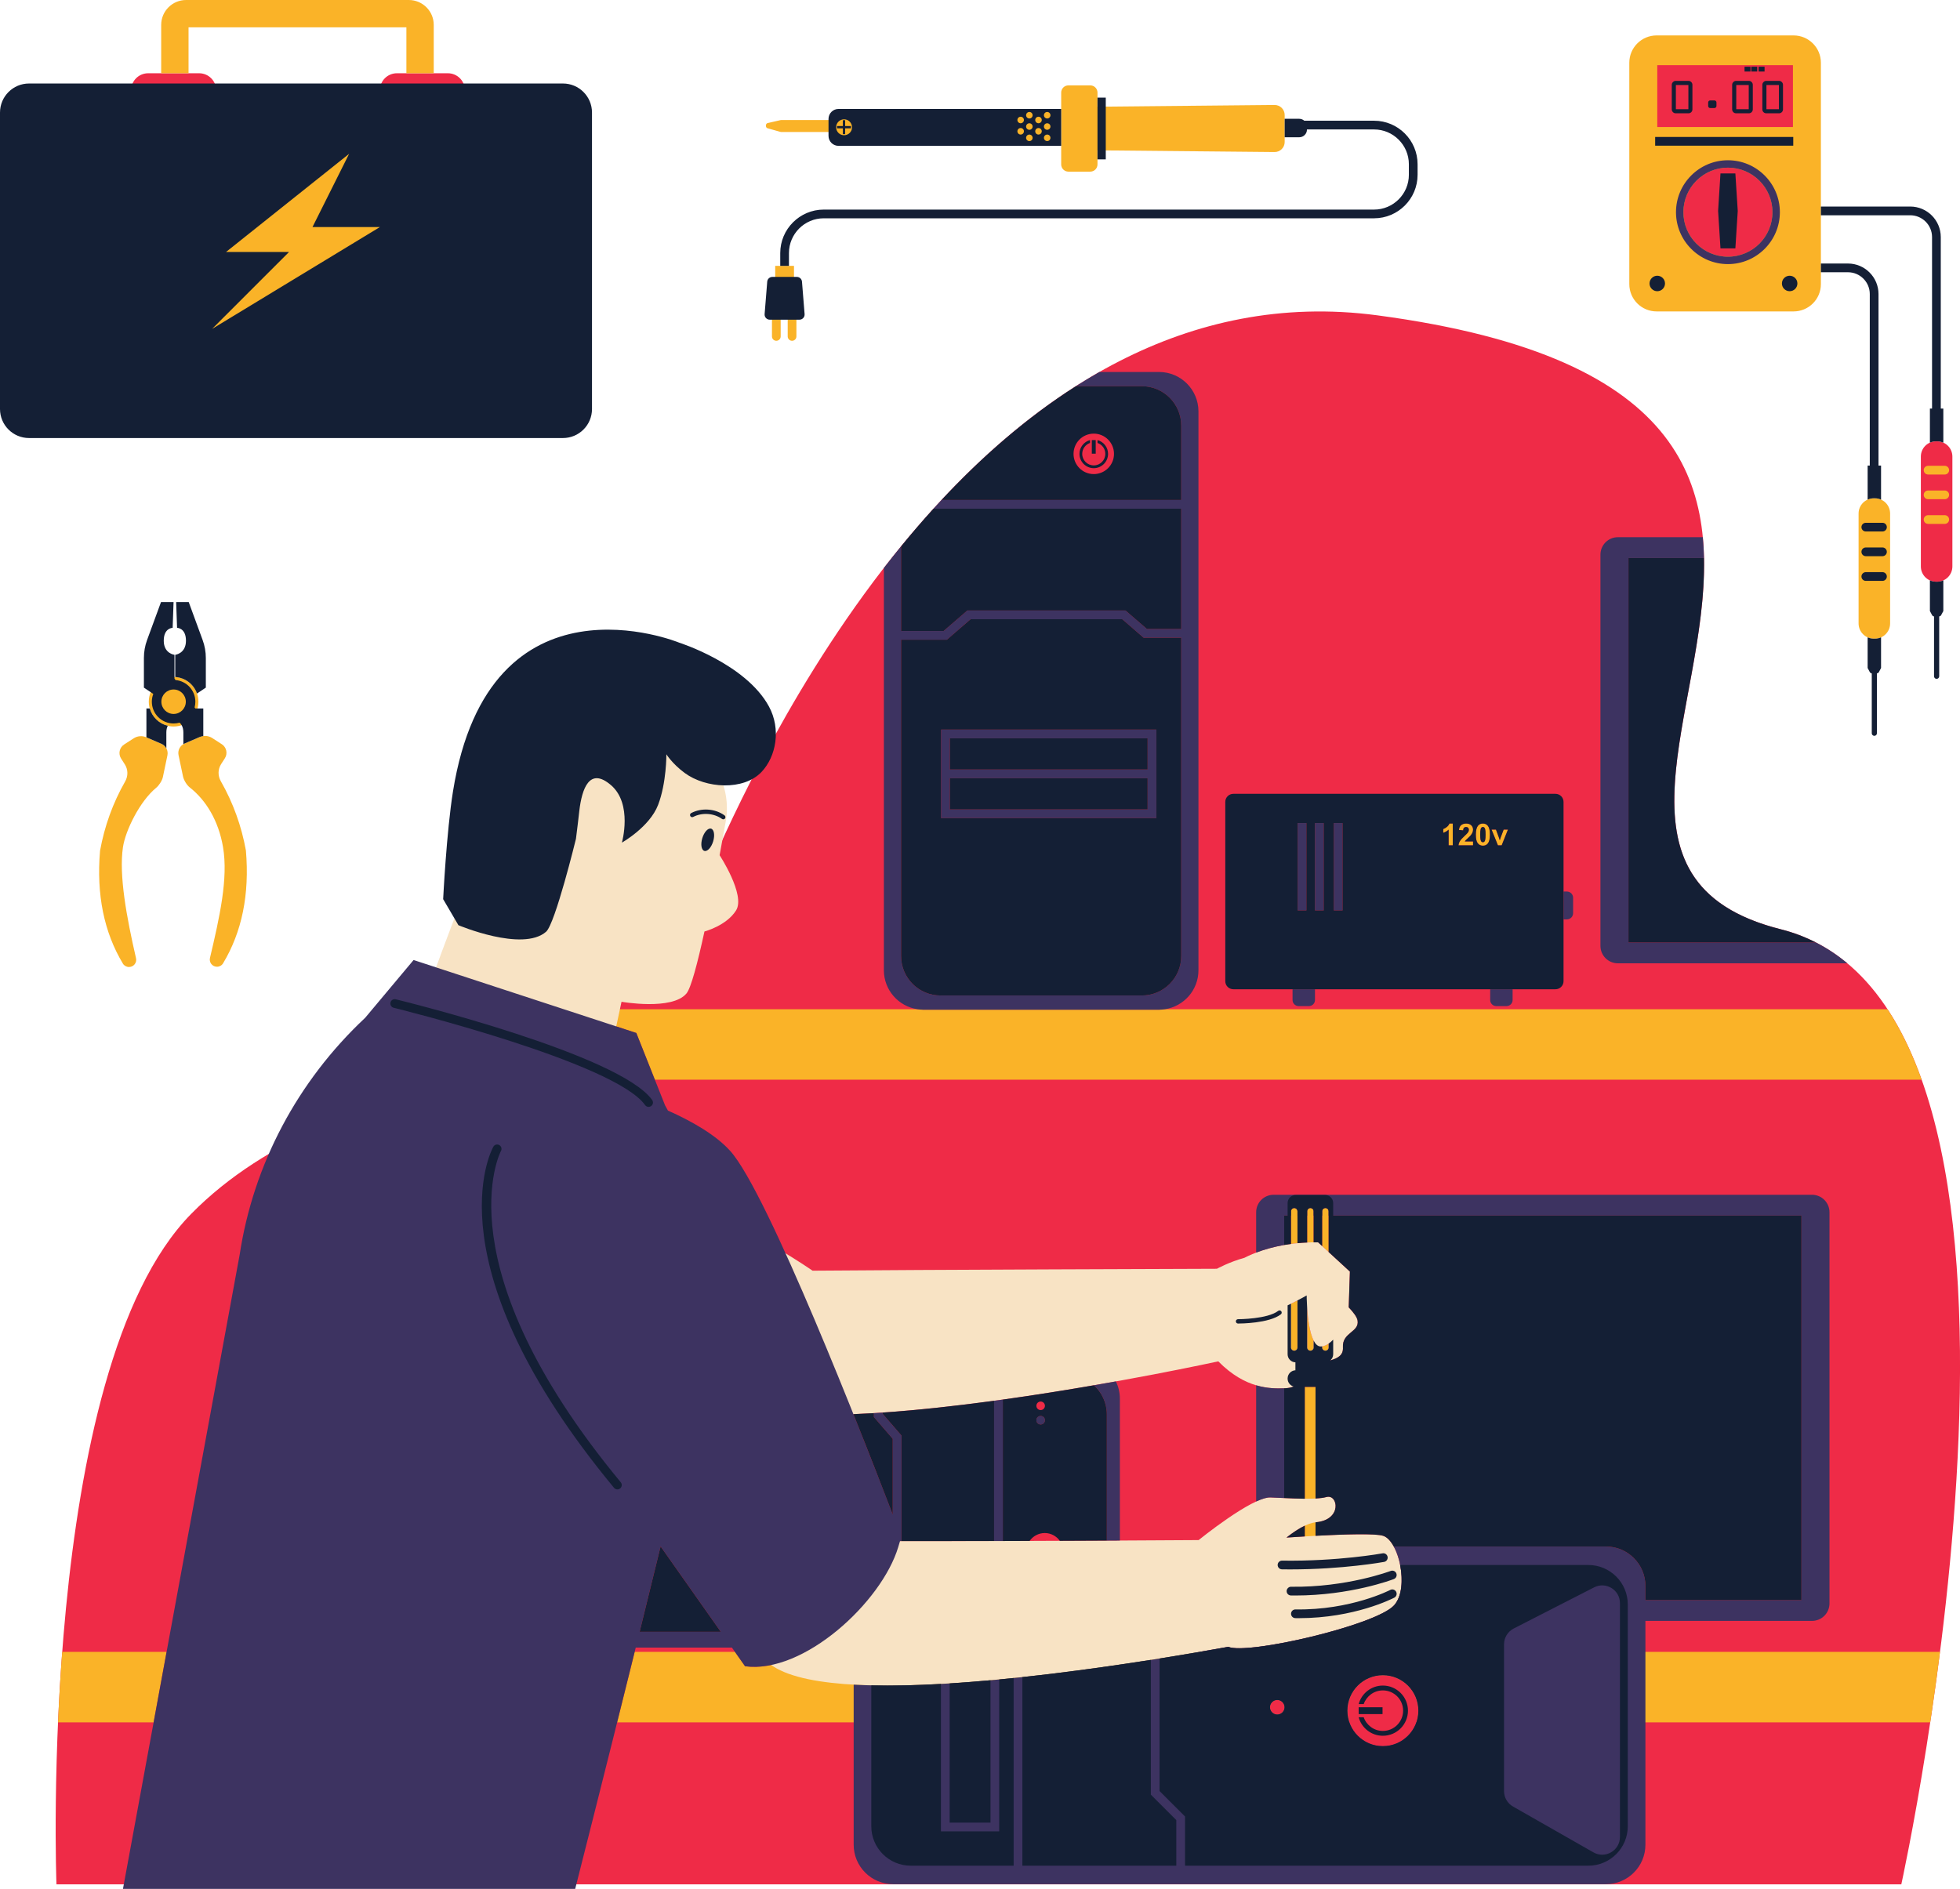
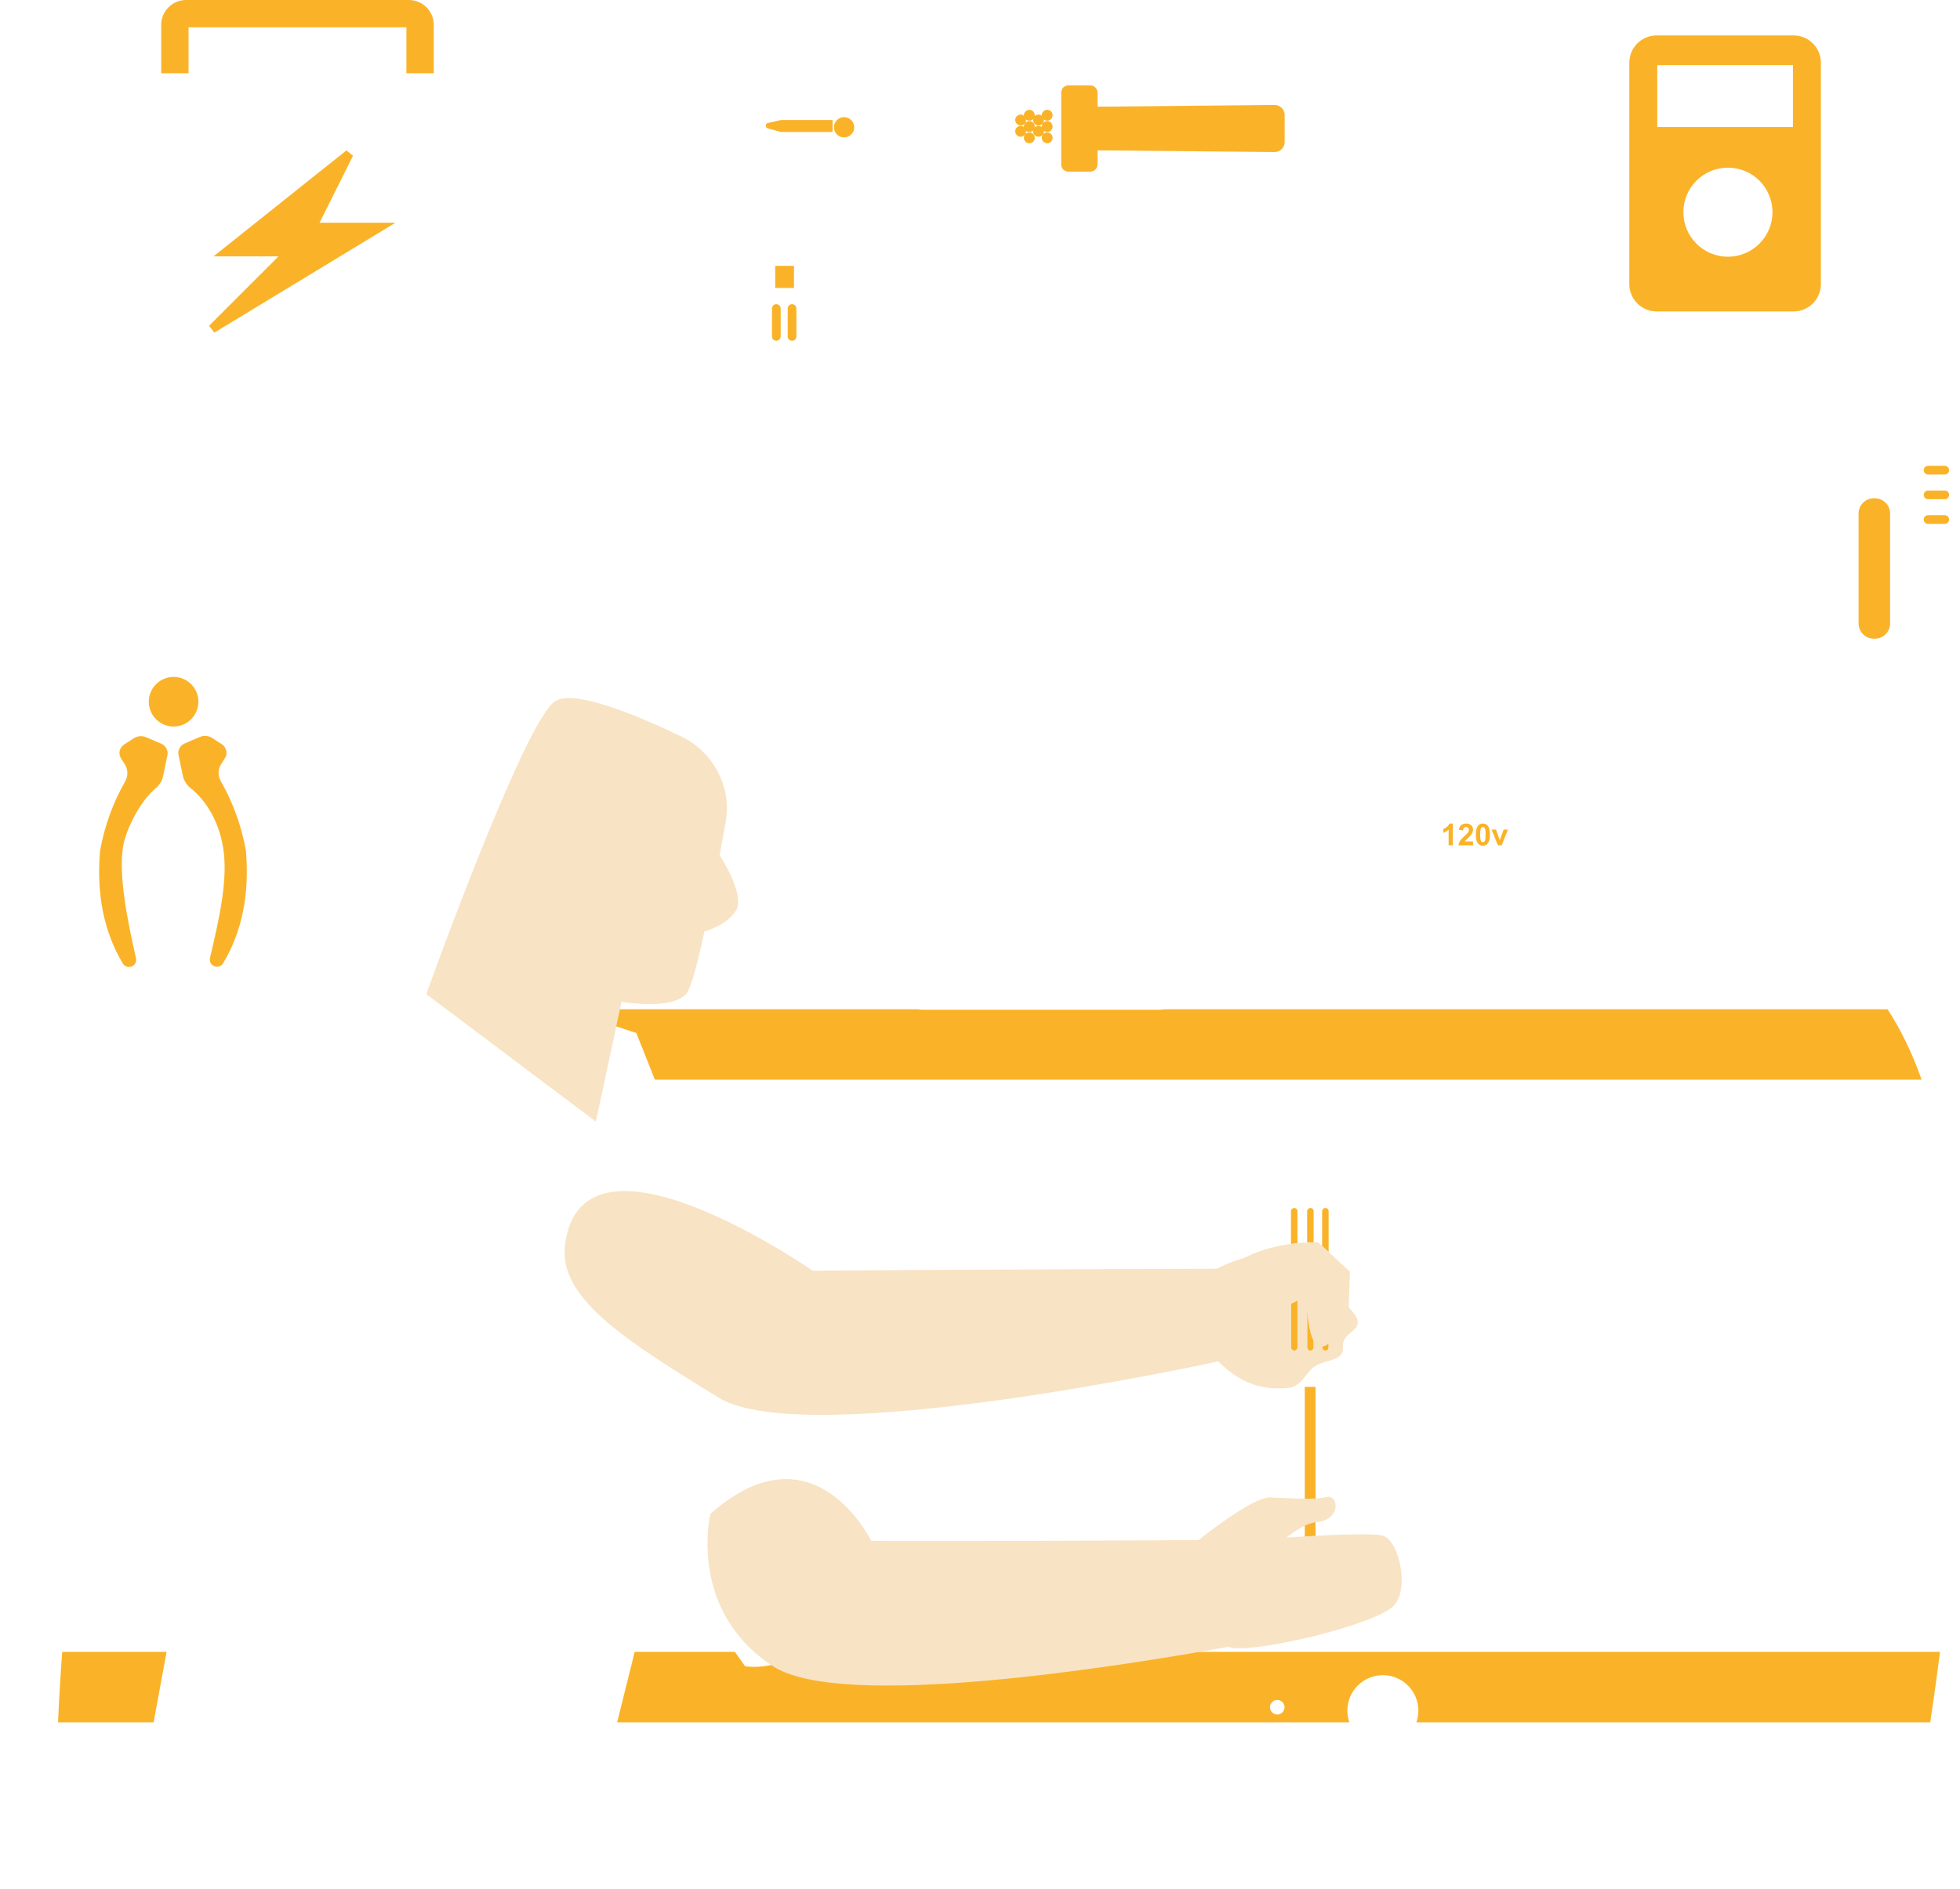
<svg xmlns="http://www.w3.org/2000/svg" height="475.1" preserveAspectRatio="xMidYMid meet" version="1.0" viewBox="0.0 0.0 492.9 475.1" width="492.9" zoomAndPan="magnify">
  <defs>
    <clipPath id="a">
      <path d="M 14 15 L 492.91 15 L 492.91 474 L 14 474 Z M 14 15" />
    </clipPath>
    <clipPath id="b">
-       <path d="M 30 40 L 465 40 L 465 475.129 L 30 475.129 Z M 30 40" />
-     </clipPath>
+       </clipPath>
  </defs>
  <g>
    <g clip-path="url(#a)" id="change1_1">
-       <path d="M 434.539 65.668 C 427.758 65.668 422.242 60.152 422.242 53.371 C 422.242 46.59 427.758 41.074 434.539 41.074 C 441.32 41.074 446.836 46.59 446.836 53.371 C 446.836 60.152 441.32 65.668 434.539 65.668 Z M 99.812 30.684 L 112.633 30.684 C 114.992 30.684 116.906 28.77 116.906 26.406 L 116.906 22.703 C 116.906 20.34 114.992 18.426 112.633 18.426 L 99.812 18.426 C 97.449 18.426 95.535 20.34 95.535 22.703 L 95.535 26.406 C 95.535 28.77 97.449 30.684 99.812 30.684 Z M 37.258 30.684 L 50.078 30.684 C 52.441 30.684 54.355 28.77 54.355 26.406 L 54.355 22.703 C 54.355 20.34 52.441 18.426 50.078 18.426 L 37.258 18.426 C 34.895 18.426 32.98 20.34 32.98 22.703 L 32.98 26.406 C 32.98 28.77 34.895 30.684 37.258 30.684 Z M 486.887 146.32 L 487.152 146.32 C 489.27 146.32 490.984 144.602 490.984 142.484 L 490.984 114.84 C 490.984 112.723 489.27 111.008 487.152 111.008 L 486.887 111.008 C 484.77 111.008 483.055 112.723 483.055 114.84 L 483.055 142.484 C 483.055 144.602 484.77 146.32 486.887 146.32 Z M 447.785 233.738 C 368.895 213.898 506.164 100.617 346.418 79.324 C 249.789 66.449 193.48 184.539 179.273 216.547 C 152.887 275.988 86.75 265.906 48.027 305.391 C 9.305 344.875 14.199 473.992 14.199 473.992 L 478.141 473.992 C 478.141 473.992 526.672 253.578 447.785 233.738 Z M 451.98 33.047 L 415.672 33.047 L 415.672 15.293 L 451.98 15.293 L 451.98 33.047" fill="#ef2b47" />
-     </g>
+       </g>
    <g id="change2_1">
      <path d="M 102.812 0 L 46.801 0 C 43.34 0 40.535 2.805 40.535 6.266 L 40.535 18.426 L 47.414 18.426 L 47.414 6.879 L 102.199 6.879 L 102.199 18.426 L 109.078 18.426 L 109.078 6.266 C 109.078 2.805 106.273 0 102.812 0 Z M 330.668 401.246 L 333.23 395.273 L 330.828 389.297 L 330.828 348.852 L 328.125 348.852 L 328.125 389.297 L 325.727 395.273 L 328.289 401.246 Z M 330.355 312.492 L 330.355 304.668 C 330.355 304.223 329.992 303.859 329.547 303.859 L 329.531 303.859 C 329.086 303.859 328.723 304.223 328.723 304.668 L 328.723 312.531 C 328.852 312.527 328.977 312.527 329.105 312.523 C 329.398 312.512 329.695 312.504 329.988 312.504 C 330.109 312.5 330.234 312.496 330.355 312.492 Z M 325.969 312.734 C 326.074 312.727 326.184 312.707 326.289 312.699 L 326.289 304.668 C 326.289 304.223 325.93 303.859 325.48 303.859 L 325.465 303.859 C 325.02 303.859 324.656 304.223 324.656 304.668 L 324.656 312.891 C 324.836 312.867 325.012 312.852 325.188 312.828 C 325.449 312.797 325.707 312.766 325.969 312.734 Z M 334.125 304.668 C 334.125 304.223 333.766 303.859 333.316 303.859 L 333.301 303.859 C 332.855 303.859 332.492 304.223 332.492 304.668 L 332.492 313.43 L 334.125 314.934 Z M 328.723 328.941 L 328.723 338.938 C 328.723 339.387 329.086 339.746 329.531 339.746 L 329.547 339.746 C 329.992 339.746 330.355 339.387 330.355 338.938 L 330.355 337.207 C 330.098 336.707 329.875 336.102 329.688 335.438 C 329.125 333.441 328.852 330.906 328.723 328.938 Z M 324.656 338.938 C 324.656 339.387 325.02 339.746 325.465 339.746 L 325.48 339.746 C 325.93 339.746 326.289 339.387 326.289 338.938 L 326.289 327.113 C 326.203 327.156 326.109 327.203 326.02 327.25 C 325.895 327.316 325.77 327.379 325.637 327.445 C 325.441 327.547 325.234 327.648 325.02 327.754 C 324.941 327.793 324.863 327.832 324.781 327.871 C 324.738 327.895 324.699 327.914 324.656 327.934 Z M 333.316 339.746 C 333.766 339.746 334.125 339.387 334.125 338.938 L 334.125 337.965 C 333.594 338.34 333.047 338.578 332.492 338.648 L 332.492 338.938 C 332.492 339.387 332.855 339.746 333.301 339.746 Z M 416.77 31.953 L 450.887 31.953 L 450.887 16.391 L 416.77 16.391 Z M 445.738 53.371 C 445.738 47.184 440.723 42.172 434.539 42.172 C 428.352 42.172 423.336 47.184 423.336 53.371 C 423.336 59.559 428.352 64.57 434.539 64.57 C 440.723 64.57 445.738 59.559 445.738 53.371 Z M 409.738 71.465 L 409.738 15.781 C 409.738 11.988 412.812 8.91 416.609 8.91 L 451.043 8.91 C 454.84 8.91 457.918 11.988 457.918 15.781 L 457.918 71.465 C 457.918 75.262 454.84 78.336 451.043 78.336 L 416.609 78.336 C 412.812 78.336 409.738 75.262 409.738 71.465 Z M 484.875 119.359 L 489.062 119.359 C 489.672 119.359 490.16 118.871 490.16 118.262 C 490.16 117.656 489.672 117.168 489.062 117.168 L 484.875 117.168 C 484.27 117.168 483.777 117.656 483.777 118.262 C 483.777 118.871 484.27 119.359 484.875 119.359 Z M 489.062 123.379 L 484.875 123.379 C 484.27 123.379 483.777 123.867 483.777 124.473 C 483.777 125.078 484.27 125.57 484.875 125.57 L 489.062 125.57 C 489.672 125.57 490.16 125.078 490.16 124.473 C 490.16 123.867 489.672 123.379 489.062 123.379 Z M 489.062 129.586 L 484.875 129.586 C 484.27 129.586 483.777 130.078 483.777 130.684 C 483.777 131.289 484.27 131.781 484.875 131.781 L 489.062 131.781 C 489.672 131.781 490.16 131.289 490.16 130.684 C 490.16 130.078 489.672 129.586 489.062 129.586 Z M 471.227 160.652 L 471.488 160.652 C 473.605 160.652 475.324 158.934 475.324 156.816 L 475.324 129.172 C 475.324 127.055 473.605 125.34 471.488 125.34 L 471.227 125.34 C 469.109 125.34 467.395 127.055 467.395 129.172 L 467.395 156.816 C 467.395 158.934 469.109 160.652 471.227 160.652 Z M 40.586 187.09 L 36.773 185.449 C 35.746 185.008 34.57 185.105 33.633 185.711 L 31.223 187.262 C 30.031 188.027 29.688 189.613 30.453 190.805 L 31.387 192.262 C 32.223 193.559 32.246 195.207 31.48 196.551 C 28.371 202 26.281 207.816 25.16 213.992 C 24.215 225.094 26.184 234.523 30.902 242.379 C 31.223 242.918 31.816 243.238 32.441 243.238 C 33.605 243.238 34.465 242.164 34.207 241.031 C 31.82 230.664 29.883 220.129 30.918 213.117 C 31.543 208.902 35.145 201.547 39.289 198.145 C 40.004 197.555 40.77 196.363 40.961 195.457 L 42.102 190.008 C 42.352 188.801 41.719 187.578 40.586 187.09 Z M 55.52 196.48 C 54.754 195.141 54.777 193.492 55.613 192.191 L 56.547 190.738 C 57.312 189.547 56.969 187.961 55.777 187.195 L 53.367 185.641 C 52.43 185.039 51.254 184.941 50.227 185.383 L 46.414 187.023 C 45.281 187.512 44.648 188.73 44.898 189.938 L 46.027 195.32 C 46.219 196.246 46.98 197.492 47.727 198.074 C 51.824 201.293 54.953 206.441 56.082 213.051 C 57.43 220.941 55.227 230.699 52.805 240.953 C 52.535 242.086 53.395 243.172 54.559 243.172 C 55.188 243.172 55.777 242.852 56.098 242.312 C 60.816 234.457 62.789 225.023 61.84 213.922 C 60.719 207.75 58.629 201.93 55.52 196.48 Z M 49.895 176.508 C 49.895 173.062 47.102 170.27 43.656 170.27 C 40.211 170.27 37.418 173.062 37.418 176.508 C 37.418 179.953 40.211 182.746 43.656 182.746 C 47.102 182.746 49.895 179.953 49.895 176.508 Z M 199.188 85.719 C 199.793 85.719 200.281 85.23 200.281 84.621 L 200.281 77.605 C 200.281 77 199.793 76.512 199.188 76.512 C 198.582 76.512 198.09 77 198.09 77.605 L 198.09 84.621 C 198.09 85.23 198.582 85.719 199.188 85.719 Z M 194.133 77.605 L 194.133 84.621 C 194.133 85.23 194.621 85.719 195.227 85.719 C 195.832 85.719 196.324 85.23 196.324 84.621 L 196.324 77.605 C 196.324 77 195.832 76.512 195.227 76.512 C 194.621 76.512 194.133 77 194.133 77.605 Z M 199.672 66.871 L 194.949 66.871 L 194.949 72.43 L 199.672 72.43 Z M 268.684 43.172 L 274.184 43.172 C 275.184 43.172 275.996 42.359 275.996 41.359 L 275.996 37.816 L 320.523 38.242 C 321.926 38.258 323.07 37.125 323.07 35.723 L 323.07 28.926 C 323.07 27.527 321.926 26.395 320.523 26.406 L 275.996 26.836 L 275.996 23.289 C 275.996 22.289 275.184 21.477 274.184 21.477 L 268.684 21.477 C 267.68 21.477 266.867 22.289 266.867 23.289 L 266.867 41.359 C 266.867 42.359 267.68 43.172 268.684 43.172 Z M 193.008 32.258 L 196.262 33.172 C 196.34 33.195 196.422 33.207 196.504 33.207 L 209.371 33.207 L 209.371 30.195 L 196.48 30.195 C 196.414 30.195 196.348 30.199 196.281 30.215 L 193.027 30.961 C 192.477 31.086 192.461 32.105 193.008 32.258 Z M 14.594 433.234 L 38.633 433.234 L 41.895 415.508 L 15.645 415.508 C 15.18 421.691 14.84 427.645 14.594 433.234 Z M 319.375 429.438 C 319.375 430.445 320.199 431.27 321.203 431.27 C 322.211 431.27 323.035 430.445 323.035 429.438 C 323.035 428.43 322.211 427.609 321.203 427.609 C 320.199 427.609 319.375 428.43 319.375 429.438 Z M 202.617 415.508 L 487.879 415.508 C 487.086 421.758 486.25 427.699 485.418 433.234 L 356.188 433.234 C 356.508 432.312 356.691 431.328 356.691 430.297 C 356.691 425.367 352.691 421.371 347.762 421.371 C 342.828 421.371 338.832 425.367 338.832 430.297 C 338.832 431.328 339.016 432.312 339.336 433.234 L 155.199 433.234 C 156.609 427.598 158.094 421.633 159.609 415.508 L 184.82 415.508 L 187.363 419.121 C 192.16 419.777 197.48 418.285 202.617 415.508 Z M 164.688 271.586 L 483.258 271.586 C 480.918 265.012 478.078 259.047 474.672 253.859 L 292.953 253.859 C 292.465 253.93 291.969 253.98 291.461 253.98 L 232.203 253.98 C 231.699 253.98 231.203 253.93 230.715 253.859 L 147.566 253.859 C 146.918 254.285 146.262 254.695 145.605 255.109 L 160.023 259.832 Z M 377.641 212.629 L 379.211 208.68 L 378.137 208.68 L 377.383 210.695 C 377.344 210.809 377.309 210.918 377.273 211.031 C 377.258 211.086 377.223 211.199 377.164 211.367 L 376.949 210.695 L 376.203 208.68 L 375.105 208.68 L 376.699 212.629 Z M 372.238 209.938 C 372.238 210.578 372.273 211.02 372.336 211.258 C 372.402 211.5 372.48 211.656 372.578 211.738 C 372.68 211.816 372.789 211.855 372.918 211.855 C 373.043 211.855 373.156 211.816 373.258 211.734 C 373.355 211.656 373.43 211.512 373.484 211.301 C 373.559 211.035 373.594 210.578 373.594 209.938 C 373.594 209.301 373.562 208.859 373.496 208.621 C 373.434 208.379 373.352 208.219 373.254 208.141 C 373.156 208.059 373.043 208.02 372.918 208.02 C 372.789 208.02 372.676 208.059 372.578 208.141 C 372.48 208.219 372.402 208.363 372.348 208.574 C 372.277 208.844 372.238 209.301 372.238 209.938 Z M 371.633 212.109 C 371.309 211.703 371.145 210.977 371.145 209.93 C 371.145 208.902 371.324 208.16 371.68 207.711 C 371.977 207.336 372.387 207.152 372.918 207.152 C 373.445 207.152 373.859 207.34 374.156 207.719 C 374.512 208.164 374.688 208.906 374.688 209.938 C 374.688 210.973 374.512 211.715 374.152 212.164 C 373.855 212.539 373.445 212.723 372.918 212.723 C 372.387 212.723 371.957 212.52 371.633 212.109 Z M 368.309 210.277 C 367.723 210.82 367.332 211.258 367.133 211.586 C 366.934 211.914 366.816 212.262 366.773 212.629 L 370.441 212.629 L 370.441 211.66 L 368.363 211.66 C 368.418 211.566 368.488 211.469 368.578 211.367 C 368.668 211.27 368.875 211.066 369.207 210.766 C 369.535 210.465 369.766 210.23 369.891 210.07 C 370.082 209.828 370.223 209.594 370.309 209.371 C 370.398 209.148 370.441 208.914 370.441 208.672 C 370.441 208.238 370.285 207.875 369.98 207.586 C 369.672 207.297 369.25 207.152 368.711 207.152 C 368.219 207.152 367.809 207.277 367.48 207.527 C 367.156 207.777 366.961 208.191 366.898 208.766 L 367.941 208.871 C 367.961 208.566 368.035 208.348 368.164 208.215 C 368.293 208.086 368.465 208.02 368.684 208.02 C 368.906 208.02 369.078 208.082 369.203 208.207 C 369.328 208.332 369.391 208.512 369.391 208.746 C 369.391 208.957 369.32 209.168 369.176 209.383 C 369.07 209.539 368.781 209.84 368.309 210.277 Z M 364.301 212.629 L 365.344 212.629 L 365.344 207.152 L 364.496 207.152 C 364.379 207.484 364.156 207.773 363.84 208.023 C 363.52 208.273 363.223 208.441 362.949 208.531 L 362.949 209.48 C 363.469 209.312 363.918 209.047 364.301 208.688 Z M 88.777 39.184 L 87.113 37.836 L 53.707 64.48 L 70.039 64.48 L 52.566 81.953 L 53.91 83.664 L 99.457 56.023 L 80.359 56.023 Z M 212.27 34.566 C 213.676 34.566 214.82 33.422 214.82 32.016 C 214.82 30.609 213.676 29.465 212.27 29.465 C 210.863 29.465 209.719 30.609 209.719 32.016 C 209.719 33.422 210.863 34.566 212.27 34.566 Z M 256.676 34.395 C 257.43 34.395 258.043 33.781 258.043 33.023 C 258.043 32.973 258.02 32.926 258.012 32.871 C 258.25 33.066 258.535 33.195 258.863 33.195 C 259.246 33.195 259.59 33.035 259.84 32.785 C 259.824 32.867 259.789 32.941 259.789 33.023 C 259.789 33.781 260.402 34.395 261.156 34.395 C 261.914 34.395 262.527 33.781 262.527 33.023 C 262.527 32.973 262.504 32.926 262.496 32.871 C 262.73 33.066 263.02 33.195 263.348 33.195 C 264.102 33.195 264.715 32.582 264.715 31.828 C 264.715 31.07 264.102 30.457 263.348 30.457 C 262.594 30.457 261.977 31.07 261.977 31.828 C 261.977 31.879 262.004 31.926 262.008 31.977 C 261.773 31.785 261.484 31.656 261.156 31.656 C 260.777 31.656 260.434 31.816 260.184 32.066 C 260.199 31.988 260.234 31.91 260.234 31.828 C 260.234 31.07 259.617 30.457 258.863 30.457 C 258.109 30.457 257.492 31.07 257.492 31.828 C 257.492 31.879 257.52 31.926 257.523 31.977 C 257.289 31.785 257 31.656 256.676 31.656 C 255.922 31.656 255.305 32.27 255.305 33.023 C 255.305 33.781 255.922 34.395 256.676 34.395 Z M 256.676 31.551 C 257.43 31.551 258.043 30.938 258.043 30.184 C 258.043 30.129 258.02 30.086 258.012 30.031 C 258.25 30.223 258.535 30.355 258.863 30.355 C 259.246 30.355 259.59 30.195 259.84 29.941 C 259.824 30.023 259.789 30.098 259.789 30.184 C 259.789 30.938 260.402 31.551 261.156 31.551 C 261.914 31.551 262.527 30.938 262.527 30.184 C 262.527 30.129 262.504 30.086 262.496 30.031 C 262.73 30.223 263.02 30.355 263.348 30.355 C 264.102 30.355 264.715 29.742 264.715 28.984 C 264.715 28.23 264.102 27.617 263.348 27.617 C 262.594 27.617 261.977 28.23 261.977 28.984 C 261.977 29.039 262.004 29.086 262.008 29.137 C 261.773 28.945 261.484 28.812 261.156 28.812 C 260.777 28.812 260.434 28.973 260.184 29.227 C 260.199 29.145 260.234 29.07 260.234 28.984 C 260.234 28.23 259.617 27.617 258.863 27.617 C 258.109 27.617 257.492 28.23 257.492 28.984 C 257.492 29.039 257.52 29.086 257.523 29.137 C 257.289 28.945 257 28.812 256.676 28.812 C 255.922 28.812 255.305 29.43 255.305 30.184 C 255.305 30.938 255.922 31.551 256.676 31.551 Z M 258.863 33.301 C 258.109 33.301 257.492 33.914 257.492 34.668 C 257.492 35.422 258.109 36.039 258.863 36.039 C 259.617 36.039 260.234 35.422 260.234 34.668 C 260.234 33.914 259.617 33.301 258.863 33.301 Z M 264.715 34.668 C 264.715 35.422 264.102 36.039 263.348 36.039 C 262.594 36.039 261.977 35.422 261.977 34.668 C 261.977 33.914 262.594 33.301 263.348 33.301 C 264.102 33.301 264.715 33.914 264.715 34.668" fill="#fab328" />
    </g>
    <g id="change3_1">
      <path d="M 350.598 403.793 C 346.027 408.832 313.699 416.324 308.887 414.242 C 281.289 419.23 211.711 430.352 194.461 419.164 C 172.801 405.117 178.633 380.824 178.633 380.824 C 204.66 357.703 219.094 387.609 219.094 387.609 C 238.461 387.746 281.23 387.516 301.426 387.391 C 301.426 387.391 314.867 376.496 319.484 376.66 C 324.098 376.824 330.641 377.367 333.566 376.559 C 336.488 375.746 337.605 382.25 330.992 382.902 C 328.684 383.129 326.098 384.734 323.523 386.758 C 332.59 386.148 345.379 385.48 347.875 386.328 C 351.82 387.668 354.48 399.508 350.598 403.793 Z M 149.848 282.117 L 107.195 250.062 C 107.195 250.062 131.766 181.57 139.559 176.414 C 144.246 173.309 159.742 179.688 171.336 185.258 C 179.383 189.125 184.043 197.988 182.52 206.566 C 182.047 209.234 181.523 212.133 180.969 215.117 C 180.973 215.121 187.523 225.113 185.113 228.992 C 182.703 232.863 177.172 234.301 177.156 234.305 C 175.43 242.246 173.773 248.523 172.633 249.895 C 169.031 254.23 156.301 251.984 156.301 251.984 Z M 334.125 338.938 C 334.125 339.387 333.766 339.746 333.316 339.746 L 333.301 339.746 C 332.855 339.746 332.492 339.387 332.492 338.938 L 332.492 338.668 C 332.551 338.66 332.613 338.645 332.672 338.633 C 332.723 338.621 332.773 338.613 332.824 338.598 C 333.008 338.551 333.188 338.488 333.367 338.406 C 333.41 338.387 333.449 338.367 333.492 338.344 C 333.652 338.266 333.816 338.172 333.977 338.066 C 334.008 338.043 334.043 338.023 334.078 338 C 334.094 337.992 334.109 337.98 334.125 337.969 Z M 329.547 339.746 L 329.531 339.746 C 329.086 339.746 328.723 339.387 328.723 338.938 L 328.723 328.941 C 328.898 331.562 329.324 335.199 330.355 337.207 L 330.355 338.938 C 330.355 339.387 329.992 339.746 329.547 339.746 Z M 326.289 338.938 C 326.289 339.387 325.93 339.746 325.48 339.746 L 325.465 339.746 C 325.02 339.746 324.656 339.387 324.656 338.938 L 324.656 327.934 C 324.66 327.934 324.664 327.93 324.664 327.93 C 325.262 327.641 325.801 327.367 326.285 327.113 C 326.285 327.113 326.289 327.113 326.289 327.113 Z M 306.375 342.43 C 313.188 349.355 319.512 349.379 323.285 349.191 C 327.062 349 327.656 346.387 330.109 344.102 C 332.562 341.816 337.961 342.734 337.723 338.91 C 337.484 335.094 341.93 335.125 341.395 332.121 C 341.246 331.289 340.414 330.152 339.176 328.848 L 339.473 319.855 L 331.488 312.504 C 324.867 312.344 318 313.789 312.961 316.379 C 309.078 317.453 306.035 319.141 306.035 319.141 C 306.027 319.141 230.215 319.391 204.344 319.625 C 204.344 319.625 146.051 279.059 142.062 313.398 C 140.5 326.867 158.52 337.848 180.637 351.52 C 202.75 365.188 306.375 342.43 306.375 342.43" fill="#f8e3c4" />
    </g>
    <g clip-path="url(#b)" id="change4_1">
-       <path d="M 160.859 410.457 C 160.848 410.508 160.836 410.559 160.82 410.605 C 162.586 403.473 164.375 396.184 166.129 388.977 L 181.262 410.457 Z M 226.336 387.645 C 226.461 387.645 226.574 387.645 226.699 387.645 L 226.699 361.098 L 221.965 355.625 L 221.965 355.316 C 221.23 355.363 220.5 355.414 219.773 355.457 L 219.773 356.441 L 224.508 361.914 L 224.508 380.98 C 217.188 361.852 193.074 299.945 183.629 289.496 C 180.059 285.543 174.234 282.145 167.969 279.348 C 167.516 278.516 167.254 278.051 167.254 278.051 L 160.023 259.832 L 104.008 241.48 L 91.836 256.012 C 74.82 271.949 63.719 292.906 60.27 315.609 L 30.926 475.129 L 144.648 475.129 C 144.648 475.129 151.836 446.914 159.887 414.391 C 159.883 414.402 159.883 414.414 159.879 414.426 L 184.059 414.426 L 182.891 412.77 L 187.363 419.121 C 202.094 421.137 221.746 402.984 225.895 389.125 Z M 434.539 42.172 C 440.723 42.172 445.738 47.184 445.738 53.371 C 445.738 59.559 440.723 64.57 434.539 64.57 C 428.352 64.57 423.336 59.559 423.336 53.371 C 423.336 47.184 428.352 42.172 434.539 42.172 Z M 434.539 66.434 C 441.742 66.434 447.602 60.574 447.602 53.371 C 447.602 46.168 441.742 40.309 434.539 40.309 C 427.336 40.309 421.477 46.168 421.477 53.371 C 421.477 60.574 427.336 66.434 434.539 66.434 Z M 402.477 237.918 L 402.477 139.52 C 402.477 137.094 404.441 135.125 406.867 135.125 L 428.223 135.125 C 428.391 136.859 428.484 138.609 428.523 140.367 L 409.523 140.367 L 409.523 237.07 L 456.668 237.07 C 459.496 238.516 462.121 240.273 464.559 242.309 L 406.867 242.309 C 404.441 242.309 402.477 240.344 402.477 237.918 Z M 347.762 439.227 C 342.828 439.227 338.832 435.23 338.832 430.297 C 338.832 425.367 342.828 421.371 347.762 421.371 C 352.691 421.371 356.691 425.367 356.691 430.297 C 356.691 435.23 352.691 439.227 347.762 439.227 Z M 321.203 431.27 C 320.199 431.27 319.375 430.445 319.375 429.438 C 319.375 428.43 320.199 427.609 321.203 427.609 C 322.211 427.609 323.035 428.43 323.035 429.438 C 323.035 430.445 322.211 431.27 321.203 431.27 Z M 455.688 300.531 L 320.289 300.531 C 317.863 300.531 315.898 302.5 315.898 304.922 L 315.898 315.074 C 318.074 314.246 320.461 313.598 322.949 313.16 L 322.949 305.773 L 324.656 305.773 L 324.656 304.668 C 324.656 304.223 325.02 303.859 325.465 303.859 L 325.48 303.859 C 325.93 303.859 326.289 304.223 326.289 304.668 L 326.289 305.773 L 328.723 305.773 L 328.723 304.668 C 328.723 304.223 329.086 303.859 329.531 303.859 L 329.547 303.859 C 329.992 303.859 330.355 304.223 330.355 304.668 L 330.355 305.773 L 332.492 305.773 L 332.492 304.668 C 332.492 304.223 332.855 303.859 333.301 303.859 L 333.316 303.859 C 333.766 303.859 334.125 304.223 334.125 304.668 L 334.125 305.773 L 453.027 305.773 L 453.027 402.477 L 413.789 402.477 L 413.789 398.934 C 413.789 393.453 409.348 389.008 403.863 389.008 L 350.504 389.008 C 352.473 392.613 353.305 398.844 351.48 402.477 L 351.461 402.477 C 351.215 402.957 350.941 403.414 350.598 403.793 C 350.457 403.949 350.289 404.105 350.098 404.262 C 350.008 404.34 349.895 404.418 349.789 404.496 C 349.68 404.578 349.578 404.66 349.457 404.742 C 349.305 404.848 349.129 404.953 348.957 405.059 C 348.863 405.117 348.781 405.172 348.684 405.23 C 348.469 405.355 348.234 405.48 347.996 405.609 C 347.926 405.645 347.859 405.684 347.785 405.723 C 347.512 405.863 347.223 406.008 346.922 406.148 C 346.871 406.172 346.828 406.195 346.781 406.219 C 346.453 406.371 346.105 406.527 345.746 406.684 C 345.723 406.691 345.699 406.703 345.672 406.715 C 345.301 406.875 344.91 407.035 344.512 407.199 C 344.492 407.203 344.477 407.211 344.461 407.215 C 344.055 407.379 343.637 407.539 343.207 407.703 C 332.016 411.891 312.539 415.82 308.887 414.242 C 287.926 418.031 242.754 425.355 214.68 423.758 L 214.68 464.016 C 214.68 469.496 219.121 473.941 224.605 473.941 L 403.863 473.941 C 409.348 473.941 413.789 469.496 413.789 464.016 L 413.789 407.715 L 455.688 407.715 C 458.113 407.715 460.078 405.75 460.078 403.324 L 460.078 304.922 C 460.078 302.5 458.113 300.531 455.688 300.531 Z M 319.484 376.66 C 318.574 376.625 317.32 377.027 315.898 377.684 L 315.898 348.457 C 318.664 349.277 321.086 349.285 322.949 349.207 L 322.949 376.812 C 321.734 376.758 320.555 376.695 319.484 376.66 Z M 337.621 229.004 L 335.438 229.004 L 335.438 207.031 L 337.621 207.031 Z M 332.879 229.004 L 330.691 229.004 L 330.691 207.031 L 332.879 207.031 Z M 328.531 229.004 L 326.344 229.004 L 326.344 207.031 L 328.531 207.031 Z M 394.039 231.266 L 393.199 231.266 L 393.199 224.254 L 394.039 224.254 C 394.906 224.254 395.605 224.957 395.605 225.82 L 395.605 229.699 C 395.605 230.562 394.906 231.266 394.039 231.266 Z M 374.75 251.547 L 374.75 248.961 C 374.75 248.918 374.762 248.879 374.766 248.836 L 380.379 248.836 C 380.383 248.879 380.391 248.918 380.391 248.961 L 380.391 251.547 C 380.391 252.387 379.707 253.07 378.863 253.07 L 376.277 253.07 C 375.434 253.07 374.75 252.387 374.75 251.547 Z M 325.051 251.547 L 325.051 248.961 C 325.051 248.918 325.059 248.879 325.062 248.836 L 330.68 248.836 C 330.684 248.879 330.691 248.918 330.691 248.961 L 330.691 251.547 C 330.691 252.387 330.008 253.07 329.164 253.07 L 326.578 253.07 C 325.734 253.07 325.051 252.387 325.051 251.547 Z M 261.703 356.164 C 262.297 356.164 262.777 356.645 262.777 357.238 C 262.777 357.828 262.297 358.309 261.703 358.309 C 261.109 358.309 260.629 357.828 260.629 357.238 C 260.629 356.645 261.109 356.164 261.703 356.164 Z M 249.992 387.629 L 249.992 352.348 C 250.727 352.246 251.461 352.148 252.188 352.047 L 252.188 387.625 C 251.453 387.625 250.723 387.629 249.992 387.629 Z M 278.348 387.52 L 278.348 355.777 C 278.348 352.871 277.094 350.266 275.102 348.449 C 277 348.125 278.84 347.797 280.621 347.48 C 281.258 348.789 281.625 350.254 281.625 351.809 L 281.625 387.5 C 280.547 387.508 279.453 387.516 278.348 387.52 Z M 288.602 193.559 L 238.855 193.559 L 238.855 185.711 L 288.602 185.711 Z M 288.602 203.598 L 238.855 203.598 L 238.855 195.75 L 288.602 195.75 Z M 290.797 195.75 L 290.797 183.52 L 236.664 183.52 L 236.664 205.789 L 290.797 205.789 Z M 226.605 160.914 L 238.117 160.914 L 244.086 155.754 L 282.223 155.754 L 287.602 160.406 L 297.059 160.406 L 297.059 240.48 C 297.059 245.965 292.613 250.406 287.133 250.406 L 236.531 250.406 C 231.051 250.406 226.605 245.965 226.605 240.48 Z M 230.715 253.859 C 231.203 253.93 231.699 253.98 232.203 253.98 L 291.461 253.98 C 291.969 253.98 292.465 253.93 292.953 253.859 C 297.727 253.137 301.387 249.027 301.387 244.055 L 301.387 103.492 C 301.387 98.008 296.945 93.566 291.461 93.566 L 276.5 93.566 C 274.488 94.711 272.504 95.895 270.555 97.141 L 287.133 97.141 C 292.613 97.141 297.059 101.582 297.059 107.066 L 297.059 125.766 L 236.766 125.766 C 236.09 126.492 235.41 127.223 234.742 127.957 L 297.059 127.957 L 297.059 158.211 L 288.418 158.211 L 283.039 153.562 L 243.27 153.562 L 237.301 158.723 L 226.605 158.723 L 226.605 137.414 C 225.133 139.219 223.691 141.035 222.277 142.859 L 222.277 244.055 C 222.277 249.027 225.941 253.137 230.715 253.859" fill="#3d3361" />
-     </g>
+       </g>
    <g id="change5_1">
-       <path d="M 162.219 277.961 C 162.434 278.262 162.77 278.422 163.113 278.422 C 163.332 278.422 163.555 278.355 163.75 278.215 C 164.242 277.863 164.355 277.18 164.004 276.688 C 155.844 265.242 101.82 251.922 99.523 251.359 C 98.934 251.215 98.344 251.578 98.199 252.168 C 98.055 252.754 98.414 253.348 99.004 253.492 C 99.559 253.629 154.523 267.172 162.219 277.961 Z M 349.621 399.926 C 349.527 399.98 339.691 405.059 325.785 404.832 C 325.777 404.832 325.773 404.832 325.766 404.832 C 325.168 404.832 324.68 405.312 324.672 405.91 C 324.66 406.516 325.145 407.016 325.754 407.023 C 326.047 407.027 326.34 407.031 326.629 407.031 C 340.637 407.031 350.23 402.082 350.641 401.871 C 351.176 401.59 351.383 400.926 351.105 400.391 C 350.82 399.855 350.16 399.645 349.621 399.926 Z M 351.156 395.777 C 350.938 395.215 350.305 394.934 349.738 395.148 C 349.629 395.188 338.672 399.328 324.676 399.129 C 324.117 399.105 323.57 399.605 323.562 400.211 C 323.551 400.816 324.035 401.312 324.641 401.324 C 325 401.328 325.359 401.332 325.711 401.332 C 339.602 401.332 350.074 397.367 350.527 397.195 C 351.09 396.977 351.371 396.344 351.156 395.777 Z M 322.398 392.559 C 321.801 392.559 321.312 393.039 321.305 393.637 C 321.297 394.242 321.777 394.742 322.383 394.75 C 323.082 394.762 323.773 394.766 324.453 394.766 C 337.773 394.766 347.969 392.898 348.074 392.879 C 348.672 392.77 349.062 392.199 348.953 391.602 C 348.844 391.004 348.266 390.605 347.676 390.723 C 347.566 390.746 336.488 392.766 322.414 392.559 C 322.41 392.559 322.406 392.559 322.398 392.559 Z M 125.98 289.516 C 126.273 288.984 126.082 288.32 125.555 288.023 C 125.023 287.73 124.355 287.922 124.062 288.453 C 123.395 289.648 108.273 318.457 154.414 374.246 C 154.633 374.508 154.945 374.641 155.262 374.641 C 155.508 374.641 155.758 374.559 155.961 374.391 C 156.426 374.004 156.492 373.312 156.105 372.848 C 111.039 318.359 125.824 289.797 125.98 289.516 Z M 322.211 329.832 C 322.027 329.59 321.68 329.547 321.441 329.734 C 318.766 331.805 311.539 331.828 311.344 331.828 C 311.34 331.828 311.34 331.828 311.34 331.828 C 311.035 331.828 310.793 332.07 310.789 332.371 C 310.789 332.676 311.035 332.922 311.34 332.922 C 311.344 332.922 311.352 332.922 311.363 332.922 C 311.934 332.922 319.176 332.879 322.113 330.602 C 322.352 330.414 322.395 330.07 322.211 329.832 Z M 333.23 342.68 C 333.359 342.68 333.488 342.668 333.609 342.645 C 333.488 342.668 333.359 342.68 333.23 342.68 Z M 333.824 342.582 C 333.867 342.57 333.91 342.559 333.949 342.547 C 333.91 342.559 333.867 342.57 333.824 342.582 Z M 334.223 342.414 C 334.23 342.41 334.238 342.402 334.25 342.398 C 334.238 342.402 334.23 342.41 334.223 342.414 Z M 335.27 305.773 L 453.027 305.773 L 453.027 402.477 L 413.789 402.477 L 413.789 398.934 C 413.789 393.453 409.348 389.008 403.863 389.008 L 350.504 389.008 C 350.578 389.145 350.645 389.293 350.715 389.434 C 349.938 387.863 348.957 386.699 347.875 386.328 C 346.008 385.695 338.359 385.91 330.828 386.312 L 330.828 382.926 C 330.883 382.918 330.938 382.906 330.992 382.902 C 337.605 382.25 336.488 375.746 333.566 376.559 C 332.848 376.758 331.906 376.871 330.828 376.934 L 330.828 348.852 L 328.125 348.852 L 328.125 376.988 C 326.465 376.973 324.672 376.895 322.949 376.812 L 322.949 349.207 C 323.059 349.199 323.18 349.195 323.285 349.191 C 324.09 349.152 324.746 348.996 325.309 348.762 C 324.445 348.512 323.809 347.727 323.809 346.781 L 323.809 346.738 C 323.809 345.598 324.734 344.672 325.879 344.672 L 325.77 344.672 L 325.77 342.68 L 325.848 342.68 C 324.723 342.68 323.809 341.77 323.809 340.645 L 323.809 328.34 C 324.145 328.18 324.469 328.023 324.781 327.871 C 324.738 327.895 324.699 327.914 324.656 327.934 L 324.656 338.938 C 324.656 339.387 325.02 339.746 325.465 339.746 L 325.48 339.746 C 325.93 339.746 326.289 339.387 326.289 338.938 L 326.289 327.113 C 326.203 327.156 326.109 327.203 326.02 327.25 C 327.594 326.441 328.602 325.848 328.602 325.848 C 328.602 325.848 328.605 327.156 328.723 328.941 L 328.723 338.938 C 328.723 339.387 329.086 339.746 329.531 339.746 L 329.547 339.746 C 329.992 339.746 330.355 339.387 330.355 338.938 L 330.355 337.207 C 330.812 338.098 331.383 338.672 332.105 338.691 C 332.234 338.695 332.363 338.688 332.492 338.668 L 332.492 338.938 C 332.492 339.387 332.855 339.746 333.301 339.746 L 333.316 339.746 C 333.766 339.746 334.125 339.387 334.125 338.938 L 334.125 337.969 C 334.516 337.695 334.898 337.355 335.27 336.977 L 335.27 340.645 C 335.27 341.277 334.977 341.832 334.523 342.207 C 336.332 341.656 337.852 340.977 337.723 338.91 C 337.484 335.094 341.93 335.125 341.395 332.121 C 341.246 331.289 340.414 330.152 339.176 328.848 L 339.473 319.855 L 335.27 315.984 L 334.125 314.934 L 334.125 304.668 C 334.125 304.223 333.766 303.859 333.316 303.859 L 333.301 303.859 C 332.855 303.859 332.492 304.223 332.492 304.668 L 332.492 313.43 L 331.488 312.504 C 330.988 312.492 330.488 312.496 329.988 312.504 C 330.109 312.5 330.234 312.496 330.355 312.492 L 330.355 304.668 C 330.355 304.223 329.992 303.859 329.547 303.859 L 329.531 303.859 C 329.086 303.859 328.723 304.223 328.723 304.668 L 328.723 312.531 C 328.852 312.527 328.977 312.527 329.105 312.523 C 328.055 312.559 327.008 312.625 325.969 312.734 C 326.074 312.727 326.184 312.707 326.289 312.699 L 326.289 304.668 C 326.289 304.223 325.93 303.859 325.48 303.859 L 325.465 303.859 C 325.02 303.859 324.656 304.223 324.656 304.668 L 324.656 312.891 C 324.836 312.867 325.012 312.852 325.188 312.828 C 325.012 312.852 324.84 312.875 324.664 312.898 C 324.09 312.977 323.516 313.059 322.949 313.16 L 322.949 305.773 L 323.809 305.773 L 323.809 302.617 C 323.809 301.488 324.723 300.578 325.848 300.578 L 333.23 300.578 C 334.355 300.578 335.27 301.488 335.27 302.617 Z M 170.773 161.641 C 170.773 161.641 123.074 142.023 113.914 199.078 C 112.289 209.215 111.445 226.172 111.445 226.172 L 115.281 232.719 C 115.281 232.719 131.398 239.535 137.328 234.371 C 139.625 232.371 144.84 211 144.84 211 C 145.246 207.969 145.512 205.402 145.688 203.922 C 146.34 198.484 148.199 192.781 153.672 197.512 C 159.145 202.242 156.398 211.949 156.398 211.949 C 156.398 211.949 163.363 208.027 165.5 202.457 C 167.637 196.887 167.582 189.734 167.582 189.734 C 167.582 189.734 169.059 192.117 172.172 194.418 C 177.484 198.348 186.992 198.941 191.512 194.172 C 195.207 190.27 196.445 183.371 193.375 177.707 C 187.547 166.953 170.773 161.641 170.773 161.641 Z M 173.82 204.516 C 173.551 204.656 173.445 204.988 173.586 205.258 C 173.727 205.527 174.059 205.629 174.328 205.488 C 176.555 204.324 179.531 204.527 181.566 205.988 C 181.664 206.059 181.773 206.094 181.887 206.094 C 182.055 206.094 182.223 206.012 182.332 205.863 C 182.508 205.617 182.453 205.277 182.203 205.098 C 179.812 203.383 176.441 203.145 173.82 204.516 Z M 179.352 211.621 C 179.812 210.074 179.574 208.648 178.816 208.434 C 178.059 208.223 177.07 209.301 176.609 210.852 C 176.145 212.398 176.383 213.824 177.141 214.039 C 177.898 214.25 178.887 213.168 179.352 211.621 Z M 95.535 57.117 L 78.582 57.117 L 87.797 38.691 L 56.844 63.383 L 72.688 63.383 L 53.34 82.73 Z M 141.57 110.184 L 7.305 110.184 C 3.27 110.184 0 106.914 0 102.879 L 0 28.309 C 0 24.277 3.27 21.004 7.305 21.004 L 141.57 21.004 C 145.605 21.004 148.875 24.277 148.875 28.309 L 148.875 102.879 C 148.875 106.914 145.605 110.184 141.57 110.184 Z M 443.754 16.789 L 442.258 16.789 L 442.258 17.988 L 443.754 17.988 Z M 441.906 16.789 L 440.41 16.789 L 440.41 17.988 L 441.906 17.988 Z M 440.211 16.789 L 438.715 16.789 L 438.715 17.988 L 440.211 17.988 Z M 444.223 27.469 L 447.367 27.469 L 447.367 21.387 L 444.223 21.387 Z M 443.488 20.641 C 443.684 20.441 443.918 20.344 444.188 20.344 L 447.402 20.344 C 447.672 20.344 447.898 20.441 448.094 20.641 C 448.289 20.836 448.387 21.07 448.387 21.34 L 448.387 27.508 C 448.387 27.781 448.289 28.016 448.094 28.211 C 447.898 28.402 447.664 28.5 447.391 28.5 L 444.188 28.5 C 443.91 28.5 443.676 28.402 443.48 28.211 C 443.289 28.016 443.195 27.781 443.195 27.508 L 443.195 21.34 C 443.195 21.07 443.293 20.836 443.488 20.641 Z M 436.633 27.469 L 439.773 27.469 L 439.773 21.387 L 436.633 21.387 Z M 435.891 28.211 C 435.699 28.016 435.602 27.781 435.602 27.508 L 435.602 21.34 C 435.602 21.07 435.699 20.836 435.898 20.641 C 436.094 20.441 436.324 20.344 436.598 20.344 L 439.812 20.344 C 440.078 20.344 440.309 20.441 440.504 20.641 C 440.695 20.836 440.793 21.07 440.793 21.34 L 440.793 27.508 C 440.793 27.781 440.695 28.016 440.504 28.211 C 440.309 28.402 440.074 28.5 439.801 28.5 L 436.598 28.5 C 436.316 28.5 436.082 28.402 435.891 28.211 Z M 430.086 27.18 L 431.141 27.18 C 431.281 27.18 431.406 27.129 431.504 27.023 C 431.605 26.922 431.656 26.797 431.656 26.652 L 431.656 25.777 C 431.656 25.633 431.605 25.512 431.504 25.41 C 431.398 25.312 431.281 25.262 431.141 25.262 L 430.098 25.262 C 429.949 25.262 429.824 25.312 429.723 25.41 C 429.621 25.512 429.57 25.633 429.57 25.777 L 429.57 26.664 C 429.57 26.805 429.617 26.926 429.719 27.027 C 429.82 27.129 429.941 27.18 430.086 27.18 Z M 421.449 27.469 L 424.594 27.469 L 424.594 21.387 L 421.449 21.387 Z M 420.707 28.211 C 420.516 28.016 420.418 27.781 420.418 27.508 L 420.418 21.34 C 420.418 21.07 420.516 20.836 420.715 20.641 C 420.91 20.441 421.141 20.344 421.41 20.344 L 424.629 20.344 C 424.895 20.344 425.125 20.441 425.32 20.641 C 425.512 20.836 425.609 21.07 425.609 21.34 L 425.609 27.508 C 425.609 27.781 425.512 28.016 425.32 28.211 C 425.125 28.402 424.891 28.5 424.617 28.5 L 421.41 28.5 C 421.137 28.5 420.898 28.402 420.707 28.211 Z M 416.77 73.25 C 417.844 73.25 418.715 72.379 418.715 71.305 C 418.715 70.23 417.844 69.359 416.77 69.359 C 415.695 69.359 414.824 70.23 414.824 71.305 C 414.824 72.379 415.695 73.25 416.77 73.25 Z M 448.117 71.305 C 448.117 72.379 448.988 73.25 450.062 73.25 C 451.137 73.25 452.008 72.379 452.008 71.305 C 452.008 70.23 451.137 69.359 450.062 69.359 C 448.988 69.359 448.117 70.23 448.117 71.305 Z M 450.969 34.445 L 416.238 34.445 L 416.238 36.641 L 450.969 36.641 Z M 432.07 53.051 L 432.664 62.477 L 436.41 62.477 L 437.008 53.051 L 436.41 43.621 L 432.664 43.621 Z M 486.887 146.32 C 486.332 146.32 485.809 146.195 485.332 145.984 L 485.332 153.703 L 485.945 154.848 C 486.078 154.945 486.223 155.012 486.371 155.07 L 486.371 170.109 C 486.371 170.469 486.66 170.758 487.02 170.758 C 487.379 170.758 487.668 170.469 487.668 170.109 L 487.668 155.07 C 487.816 155.012 487.961 154.945 488.094 154.848 L 488.707 153.703 L 488.707 145.984 C 488.23 146.195 487.707 146.32 487.152 146.32 Z M 488.066 102.777 L 488.066 59.633 C 488.066 55.398 484.621 51.953 480.387 51.953 L 457.918 51.953 L 457.918 54.148 L 480.387 54.148 C 483.41 54.148 485.871 56.609 485.871 59.633 L 485.871 102.777 L 485.332 102.777 L 485.332 111.344 C 485.809 111.129 486.332 111.008 486.887 111.008 L 487.152 111.008 C 487.707 111.008 488.23 111.129 488.707 111.344 L 488.707 102.777 Z M 470.211 73.965 L 470.211 117.109 L 469.672 117.109 L 469.672 125.676 C 470.148 125.461 470.672 125.34 471.227 125.34 L 471.488 125.34 C 472.047 125.34 472.57 125.461 473.047 125.676 L 473.047 117.109 L 472.406 117.109 L 472.406 73.965 C 472.406 69.73 468.961 66.285 464.723 66.285 L 457.918 66.285 L 457.918 68.48 L 464.723 68.48 C 467.75 68.48 470.211 70.941 470.211 73.965 Z M 471.227 160.652 C 470.672 160.652 470.148 160.527 469.672 160.316 L 469.672 168.031 L 470.285 169.18 C 470.414 169.277 470.562 169.344 470.711 169.398 L 470.711 184.441 C 470.711 184.801 471 185.09 471.359 185.09 C 471.719 185.09 472.008 184.801 472.008 184.441 L 472.008 169.398 C 472.156 169.344 472.301 169.277 472.434 169.18 L 473.047 168.031 L 473.047 160.316 C 472.57 160.527 472.047 160.652 471.488 160.652 Z M 473.402 131.5 L 469.215 131.5 C 468.609 131.5 468.117 131.988 468.117 132.594 C 468.117 133.203 468.609 133.691 469.215 133.691 L 473.402 133.691 C 474.008 133.691 474.5 133.203 474.5 132.594 C 474.5 131.988 474.008 131.5 473.402 131.5 Z M 473.402 137.707 L 469.215 137.707 C 468.609 137.707 468.117 138.199 468.117 138.805 C 468.117 139.41 468.609 139.902 469.215 139.902 L 473.402 139.902 C 474.008 139.902 474.5 139.41 474.5 138.805 C 474.5 138.199 474.008 137.707 473.402 137.707 Z M 473.402 143.918 L 469.215 143.918 C 468.609 143.918 468.117 144.41 468.117 145.016 C 468.117 145.621 468.609 146.113 469.215 146.113 L 473.402 146.113 C 474.008 146.113 474.5 145.621 474.5 145.016 C 474.5 144.41 474.008 143.918 473.402 143.918 Z M 46.73 176.508 C 46.73 174.809 45.355 173.434 43.656 173.434 C 41.957 173.434 40.582 174.809 40.582 176.508 C 40.582 178.207 41.957 179.586 43.656 179.586 C 45.355 179.586 46.73 178.207 46.73 176.508 Z M 49.121 178.203 L 51.125 178.203 L 51.125 185.148 C 50.82 185.188 50.52 185.254 50.227 185.383 L 46.414 187.023 C 46.309 187.066 46.211 187.125 46.113 187.184 C 46.113 186.145 46.113 185.023 46.113 184.219 C 46.113 182.816 45.504 182.07 45.172 181.766 C 44.691 181.906 44.184 181.984 43.656 181.984 C 40.633 181.984 38.184 179.531 38.184 176.508 C 38.184 175.816 38.316 175.156 38.551 174.547 L 36.188 172.961 L 36.188 165.508 C 36.188 163.961 36.457 162.426 36.992 160.973 L 40.488 151.449 L 43.648 151.449 L 43.418 157.926 C 43.418 157.926 41.18 157.926 41.18 161.164 C 41.18 164.402 43.879 164.711 43.879 164.711 L 43.879 170.688 L 44.137 171.059 C 46.934 171.305 49.129 173.648 49.129 176.508 C 49.129 177.004 49.059 177.48 48.938 177.938 Z M 37.66 178.203 L 36.82 178.203 L 36.82 185.469 L 40.586 187.09 C 41.133 187.328 41.562 187.734 41.832 188.23 C 41.832 186.977 41.832 185.305 41.832 184.219 C 41.832 183.508 41.988 182.969 42.188 182.566 C 40 182.035 38.266 180.359 37.66 178.203 Z M 47.461 151.449 L 44.297 151.449 L 44.531 157.926 C 44.531 157.926 46.766 157.926 46.766 161.164 C 46.766 164.402 44.066 164.711 44.066 164.711 L 44.066 170.293 C 46.609 170.457 48.734 172.145 49.539 174.453 L 51.762 172.961 L 51.762 165.508 C 51.762 163.961 51.488 162.426 50.953 160.973 Z M 200.387 69.652 L 194.234 69.652 C 193.559 69.652 192.992 70.172 192.941 70.848 L 192.285 79.012 C 192.223 79.77 192.82 80.414 193.578 80.414 L 201.043 80.414 C 201.801 80.414 202.398 79.77 202.34 79.012 L 201.684 70.848 C 201.629 70.172 201.066 69.652 200.387 69.652 Z M 356.492 43.969 L 356.492 41.312 C 356.492 35.277 351.586 30.367 345.551 30.367 L 328.008 30.367 C 327.664 30.07 327.223 29.883 326.734 29.883 L 323.07 29.883 L 323.07 34.527 L 326.734 34.527 C 327.805 34.527 328.676 33.66 328.676 32.59 L 328.676 32.562 L 345.551 32.562 C 350.375 32.562 354.301 36.488 354.301 41.312 L 354.301 43.969 C 354.301 48.793 350.375 52.719 345.551 52.719 L 207.156 52.719 C 201.125 52.719 196.215 57.629 196.215 63.66 L 196.215 66.871 L 198.406 66.871 L 198.406 63.66 C 198.406 58.836 202.332 54.91 207.156 54.91 L 345.551 54.91 C 351.586 54.91 356.492 50.004 356.492 43.969 Z M 211.961 33.742 L 212.539 33.742 L 212.539 32.281 L 214.004 32.281 L 214.004 31.699 L 212.539 31.699 L 212.539 30.234 L 211.961 30.234 L 211.961 31.699 L 210.496 31.699 L 210.496 32.281 L 211.961 32.281 Z M 347.68 429.438 L 341.676 429.438 L 341.676 431.16 L 347.68 431.16 Z M 347.762 423.984 C 344.848 423.984 342.402 425.957 341.676 428.641 L 342.945 428.641 C 343.637 426.641 345.527 425.203 347.762 425.203 C 350.574 425.203 352.855 427.484 352.855 430.297 C 352.855 433.113 350.574 435.395 347.762 435.395 C 345.527 435.395 343.637 433.957 342.945 431.957 L 341.676 431.957 C 342.402 434.637 344.848 436.613 347.762 436.613 C 351.246 436.613 354.074 433.785 354.074 430.297 C 354.074 426.812 351.246 423.984 347.762 423.984 Z M 407.383 403.25 C 407.383 399.914 403.859 397.762 400.891 399.281 L 380.66 409.637 C 379.172 410.402 378.234 411.934 378.234 413.609 L 378.234 450.535 C 378.234 452.137 379.094 453.617 380.488 454.41 L 400.715 465.941 C 403.688 467.637 407.383 465.488 407.383 462.066 Z M 356.691 430.297 C 356.691 425.367 352.691 421.371 347.762 421.371 C 342.828 421.371 338.832 425.367 338.832 430.297 C 338.832 435.23 342.828 439.227 347.762 439.227 C 352.691 439.227 356.691 435.23 356.691 430.297 Z M 323.035 429.438 C 323.035 428.43 322.211 427.609 321.203 427.609 C 320.199 427.609 319.375 428.43 319.375 429.438 C 319.375 430.445 320.199 431.27 321.203 431.27 C 322.211 431.27 323.035 430.445 323.035 429.438 Z M 409.355 403.582 L 409.355 459.367 C 409.355 464.852 404.91 469.293 399.43 469.293 L 298.012 469.293 L 298.012 456.918 L 291.602 450.512 L 291.602 417.18 C 298.266 416.117 304.188 415.09 308.887 414.242 C 313.699 416.324 346.027 408.832 350.598 403.793 C 352.594 401.59 352.855 397.395 352.105 393.656 L 399.43 393.656 C 404.91 393.656 409.355 398.098 409.355 403.582 Z M 249.09 458.457 L 249.09 422.648 C 245.629 422.961 242.195 423.23 238.82 423.441 L 238.82 458.457 Z M 251.281 460.652 L 236.629 460.652 L 236.629 423.574 C 230.461 423.918 224.535 424.066 219.113 423.934 L 219.113 459.367 C 219.113 464.852 223.559 469.293 229.039 469.293 L 254.91 469.293 L 254.91 422.086 C 253.699 422.211 252.492 422.332 251.281 422.449 Z M 289.41 417.527 C 279.621 419.062 268.402 420.645 257.105 421.855 L 257.105 469.293 L 295.816 469.293 L 295.816 457.828 L 289.41 451.418 Z M 210.27 32.016 C 210.27 33.121 211.164 34.016 212.27 34.016 C 213.375 34.016 214.27 33.121 214.27 32.016 C 214.27 30.91 213.375 30.012 212.27 30.012 C 211.164 30.012 210.27 30.91 210.27 32.016 Z M 255.855 33.027 C 255.855 33.48 256.223 33.848 256.676 33.848 C 257.129 33.848 257.496 33.48 257.496 33.027 C 257.496 32.57 257.129 32.203 256.676 32.203 C 256.223 32.203 255.855 32.57 255.855 33.027 Z M 255.855 30.184 C 255.855 30.637 256.223 31.004 256.676 31.004 C 257.129 31.004 257.496 30.637 257.496 30.184 C 257.496 29.73 257.129 29.363 256.676 29.363 C 256.223 29.363 255.855 29.73 255.855 30.184 Z M 258.043 34.668 C 258.043 35.121 258.41 35.488 258.863 35.488 C 259.316 35.488 259.684 35.121 259.684 34.668 C 259.684 34.215 259.316 33.848 258.863 33.848 C 258.41 33.848 258.043 34.215 258.043 34.668 Z M 258.043 31.828 C 258.043 32.281 258.41 32.648 258.863 32.648 C 259.316 32.648 259.684 32.281 259.684 31.828 C 259.684 31.371 259.316 31.008 258.863 31.008 C 258.41 31.008 258.043 31.371 258.043 31.828 Z M 258.043 28.984 C 258.043 29.438 258.41 29.805 258.863 29.805 C 259.316 29.805 259.684 29.438 259.684 28.984 C 259.684 28.531 259.316 28.164 258.863 28.164 C 258.41 28.164 258.043 28.531 258.043 28.984 Z M 260.34 33.027 C 260.34 33.48 260.703 33.848 261.156 33.848 C 261.613 33.848 261.98 33.48 261.98 33.027 C 261.98 32.57 261.613 32.203 261.156 32.203 C 260.703 32.203 260.34 32.57 260.34 33.027 Z M 260.34 30.184 C 260.34 30.637 260.703 31.004 261.156 31.004 C 261.613 31.004 261.98 30.637 261.98 30.184 C 261.98 29.73 261.613 29.363 261.156 29.363 C 260.703 29.363 260.34 29.73 260.34 30.184 Z M 262.527 34.668 C 262.527 35.121 262.895 35.488 263.348 35.488 C 263.801 35.488 264.168 35.121 264.168 34.668 C 264.168 34.215 263.801 33.848 263.348 33.848 C 262.895 33.848 262.527 34.215 262.527 34.668 Z M 262.527 31.828 C 262.527 32.281 262.895 32.648 263.348 32.648 C 263.801 32.648 264.168 32.281 264.168 31.828 C 264.168 31.371 263.801 31.008 263.348 31.008 C 262.895 31.008 262.527 31.371 262.527 31.828 Z M 262.527 28.984 C 262.527 29.438 262.895 29.805 263.348 29.805 C 263.801 29.805 264.168 29.438 264.168 28.984 C 264.168 28.531 263.801 28.164 263.348 28.164 C 262.895 28.164 262.527 28.531 262.527 28.984 Z M 208.355 34.172 L 208.355 29.918 C 208.355 28.527 209.48 27.402 210.871 27.402 L 266.867 27.402 L 266.867 36.688 L 210.871 36.688 C 209.48 36.688 208.355 35.562 208.355 34.172 Z M 278.078 24.559 L 275.996 24.559 L 275.996 40.09 L 278.078 40.09 Z M 160.859 410.457 L 181.262 410.457 L 166.129 388.977 C 164.387 396.133 162.609 403.371 160.859 410.457 Z M 224.508 361.914 L 219.773 356.441 L 219.773 355.457 C 218.027 355.562 216.309 355.652 214.617 355.719 C 218.82 366.215 222.375 375.414 224.508 380.98 Z M 260.629 357.238 C 260.629 357.828 261.109 358.309 261.703 358.309 C 262.297 358.309 262.777 357.828 262.777 357.238 C 262.777 356.645 262.297 356.164 261.703 356.164 C 261.109 356.164 260.629 356.645 260.629 357.238 Z M 260.629 353.613 C 260.629 354.207 261.109 354.688 261.703 354.688 C 262.297 354.688 262.777 354.207 262.777 353.613 C 262.777 353.02 262.297 352.539 261.703 352.539 C 261.109 352.539 260.629 353.02 260.629 353.613 Z M 252.188 352.047 C 260.223 350.926 268.031 349.672 275.102 348.449 C 277.094 350.266 278.348 352.871 278.348 355.777 L 278.348 387.52 C 274.52 387.539 270.543 387.559 266.52 387.574 C 265.676 386.395 264.301 385.617 262.738 385.617 C 261.16 385.617 259.773 386.406 258.93 387.602 C 256.672 387.609 254.418 387.617 252.188 387.625 Z M 249.992 352.348 C 240.625 353.617 231.02 354.691 221.965 355.316 L 221.965 355.625 L 226.699 361.098 L 226.699 387.645 C 233.402 387.66 241.492 387.652 249.992 387.629 Z M 428.523 140.367 L 409.523 140.367 L 409.523 237.07 L 456.668 237.07 C 453.906 235.656 450.949 234.531 447.785 233.738 C 401.738 222.156 429.332 178.742 428.523 140.367 Z M 328.125 383.77 C 326.629 384.477 325.074 385.539 323.523 386.758 C 324.98 386.66 326.531 386.559 328.125 386.465 Z M 326.344 229.004 L 328.531 229.004 L 328.531 207.031 L 326.344 207.031 Z M 330.691 229.004 L 332.879 229.004 L 332.879 207.031 L 330.691 207.031 Z M 335.438 229.004 L 337.621 229.004 L 337.621 207.031 L 335.438 207.031 Z M 362.949 209.48 C 363.469 209.312 363.918 209.047 364.301 208.688 L 364.301 212.629 L 365.344 212.629 L 365.344 207.152 L 364.496 207.152 C 364.379 207.484 364.156 207.773 363.84 208.023 C 363.52 208.273 363.223 208.441 362.949 208.531 Z M 369.391 208.746 C 369.391 208.957 369.32 209.168 369.176 209.383 C 369.07 209.539 368.781 209.84 368.309 210.277 C 367.723 210.82 367.332 211.258 367.133 211.586 C 366.934 211.914 366.816 212.262 366.773 212.629 L 370.441 212.629 L 370.441 211.66 L 368.363 211.66 C 368.418 211.566 368.488 211.469 368.578 211.367 C 368.668 211.27 368.875 211.066 369.207 210.766 C 369.535 210.465 369.766 210.23 369.891 210.07 C 370.082 209.828 370.223 209.594 370.309 209.371 C 370.398 209.148 370.441 208.914 370.441 208.672 C 370.441 208.238 370.285 207.875 369.98 207.586 C 369.672 207.297 369.25 207.152 368.711 207.152 C 368.219 207.152 367.809 207.277 367.48 207.527 C 367.156 207.777 366.961 208.191 366.898 208.766 L 367.941 208.871 C 367.961 208.566 368.035 208.348 368.164 208.215 C 368.293 208.086 368.465 208.02 368.684 208.02 C 368.906 208.02 369.078 208.082 369.203 208.207 C 369.328 208.332 369.391 208.512 369.391 208.746 Z M 371.145 209.93 C 371.145 210.977 371.309 211.703 371.633 212.109 C 371.957 212.52 372.387 212.723 372.918 212.723 C 373.445 212.723 373.855 212.539 374.152 212.164 C 374.512 211.715 374.688 210.973 374.688 209.938 C 374.688 208.906 374.512 208.164 374.156 207.719 C 373.859 207.34 373.445 207.152 372.918 207.152 C 372.387 207.152 371.977 207.336 371.68 207.711 C 371.324 208.16 371.145 208.902 371.145 209.93 Z M 375.105 208.68 L 376.699 212.629 L 377.641 212.629 L 379.211 208.68 L 378.137 208.68 L 377.383 210.695 C 377.344 210.809 377.309 210.918 377.273 211.031 C 377.258 211.086 377.223 211.199 377.164 211.367 L 376.949 210.695 L 376.203 208.68 Z M 310.164 199.676 L 391.164 199.676 C 392.289 199.676 393.199 200.586 393.199 201.707 L 393.199 246.805 C 393.199 247.926 392.289 248.836 391.164 248.836 L 310.164 248.836 C 309.043 248.836 308.133 247.926 308.133 246.805 L 308.133 201.707 C 308.133 200.586 309.043 199.676 310.164 199.676 Z M 372.578 211.738 C 372.68 211.816 372.789 211.855 372.918 211.855 C 373.043 211.855 373.156 211.816 373.258 211.734 C 373.355 211.656 373.43 211.512 373.484 211.301 C 373.559 211.035 373.594 210.578 373.594 209.938 C 373.594 209.301 373.562 208.859 373.496 208.621 C 373.434 208.379 373.352 208.219 373.254 208.141 C 373.156 208.059 373.043 208.02 372.918 208.02 C 372.789 208.02 372.676 208.059 372.578 208.141 C 372.48 208.219 372.402 208.363 372.348 208.574 C 372.277 208.844 372.238 209.301 372.238 209.938 C 372.238 210.578 372.273 211.02 372.336 211.258 C 372.402 211.5 372.48 211.656 372.578 211.738 Z M 275.551 110.695 L 274.57 110.695 L 274.57 114.117 L 275.551 114.117 Z M 276.004 110.695 L 276.004 111.422 C 277.145 111.812 277.965 112.891 277.965 114.164 C 277.965 115.766 276.664 117.066 275.062 117.066 C 273.457 117.066 272.156 115.766 272.156 114.164 C 272.156 112.891 272.977 111.812 274.117 111.422 L 274.117 110.695 C 272.59 111.109 271.465 112.504 271.465 114.164 C 271.465 116.148 273.074 117.762 275.062 117.762 C 277.047 117.762 278.656 116.148 278.656 114.164 C 278.656 112.504 277.531 111.109 276.004 110.695 Z M 280.148 114.164 C 280.148 111.355 277.871 109.074 275.062 109.074 C 272.25 109.074 269.973 111.355 269.973 114.164 C 269.973 116.973 272.25 119.25 275.062 119.25 C 277.871 119.25 280.148 116.973 280.148 114.164 Z M 297.059 125.766 L 236.766 125.766 C 246.809 115 258.07 105.09 270.555 97.141 L 287.133 97.141 C 292.613 97.141 297.059 101.582 297.059 107.066 Z M 297.059 127.957 L 234.742 127.957 C 231.934 131.055 229.219 134.215 226.605 137.414 L 226.605 158.723 L 237.301 158.723 L 243.27 153.562 L 283.039 153.562 L 288.418 158.211 L 297.059 158.211 Z M 236.664 205.789 L 290.797 205.789 L 290.797 183.52 L 236.664 183.52 Z M 287.133 250.406 L 236.531 250.406 C 231.051 250.406 226.605 245.965 226.605 240.48 L 226.605 160.914 L 238.117 160.914 L 244.086 155.754 L 282.223 155.754 L 287.602 160.406 L 297.059 160.406 L 297.059 240.48 C 297.059 245.965 292.613 250.406 287.133 250.406 Z M 238.855 203.598 L 288.602 203.598 L 288.602 195.75 L 238.855 195.75 Z M 238.855 185.711 L 288.602 185.711 L 288.602 193.559 L 238.855 193.559 L 238.855 185.711" fill="#141f35" />
-     </g>
+       </g>
  </g>
</svg>